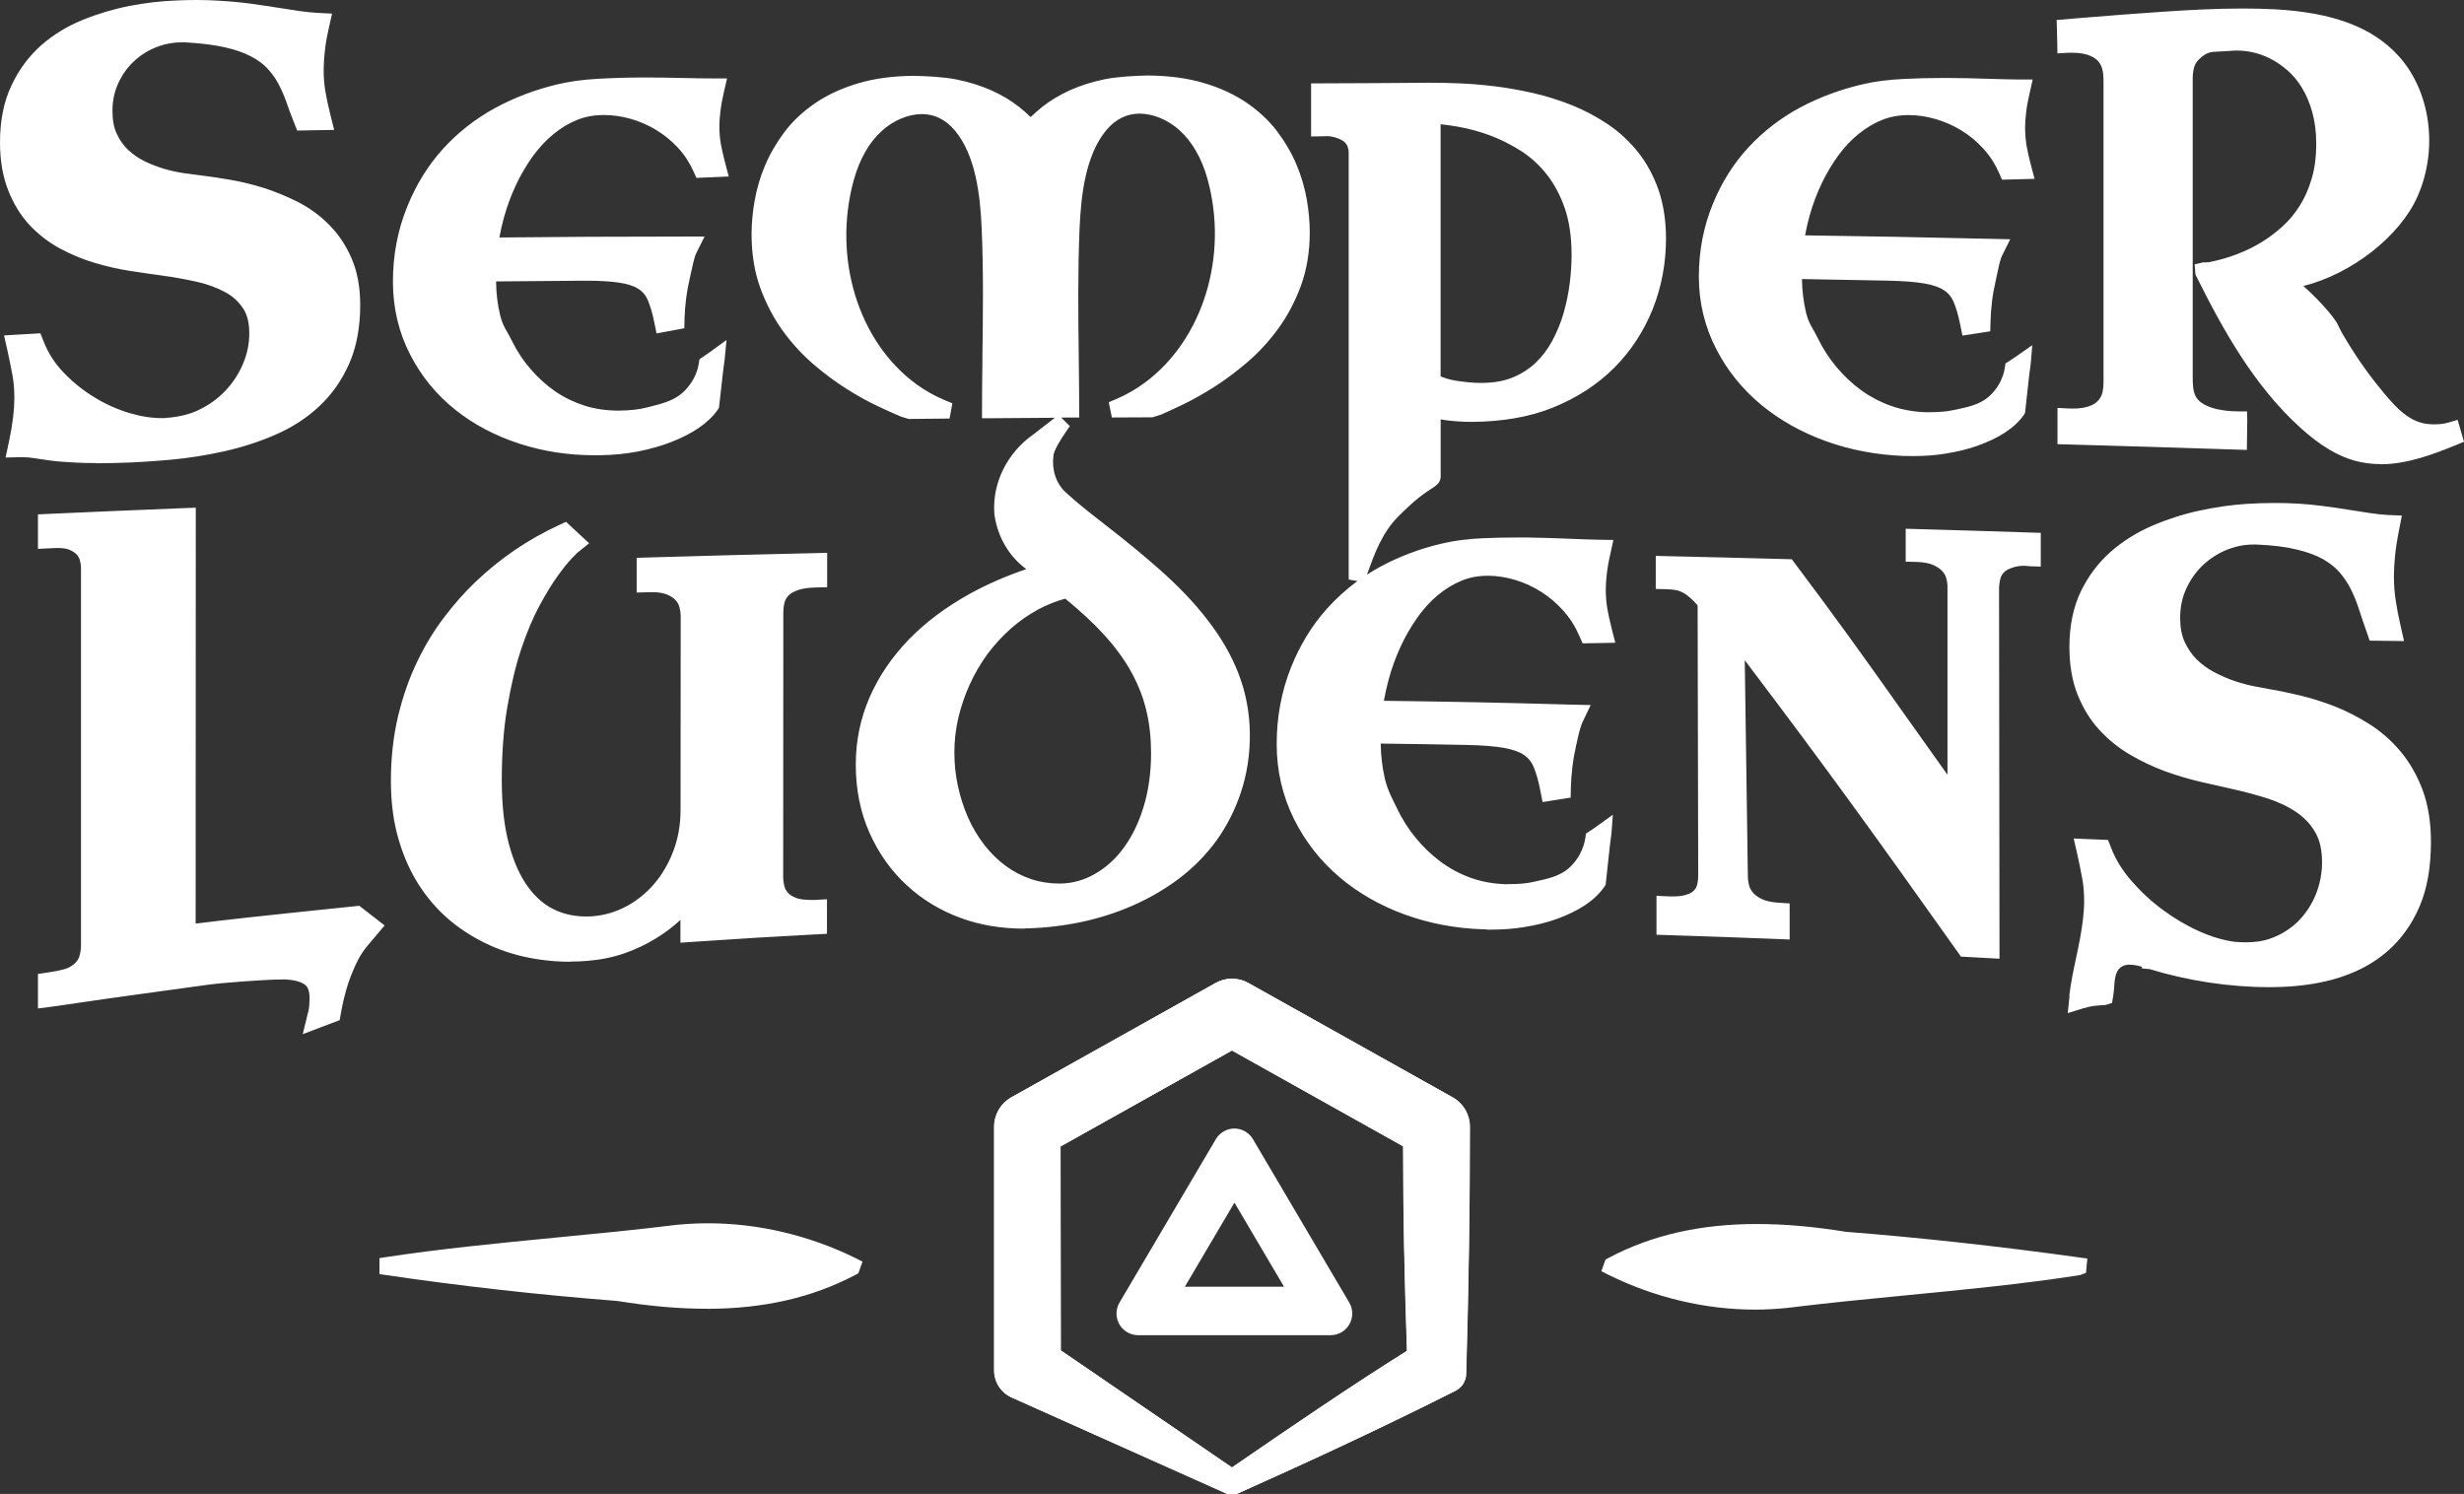
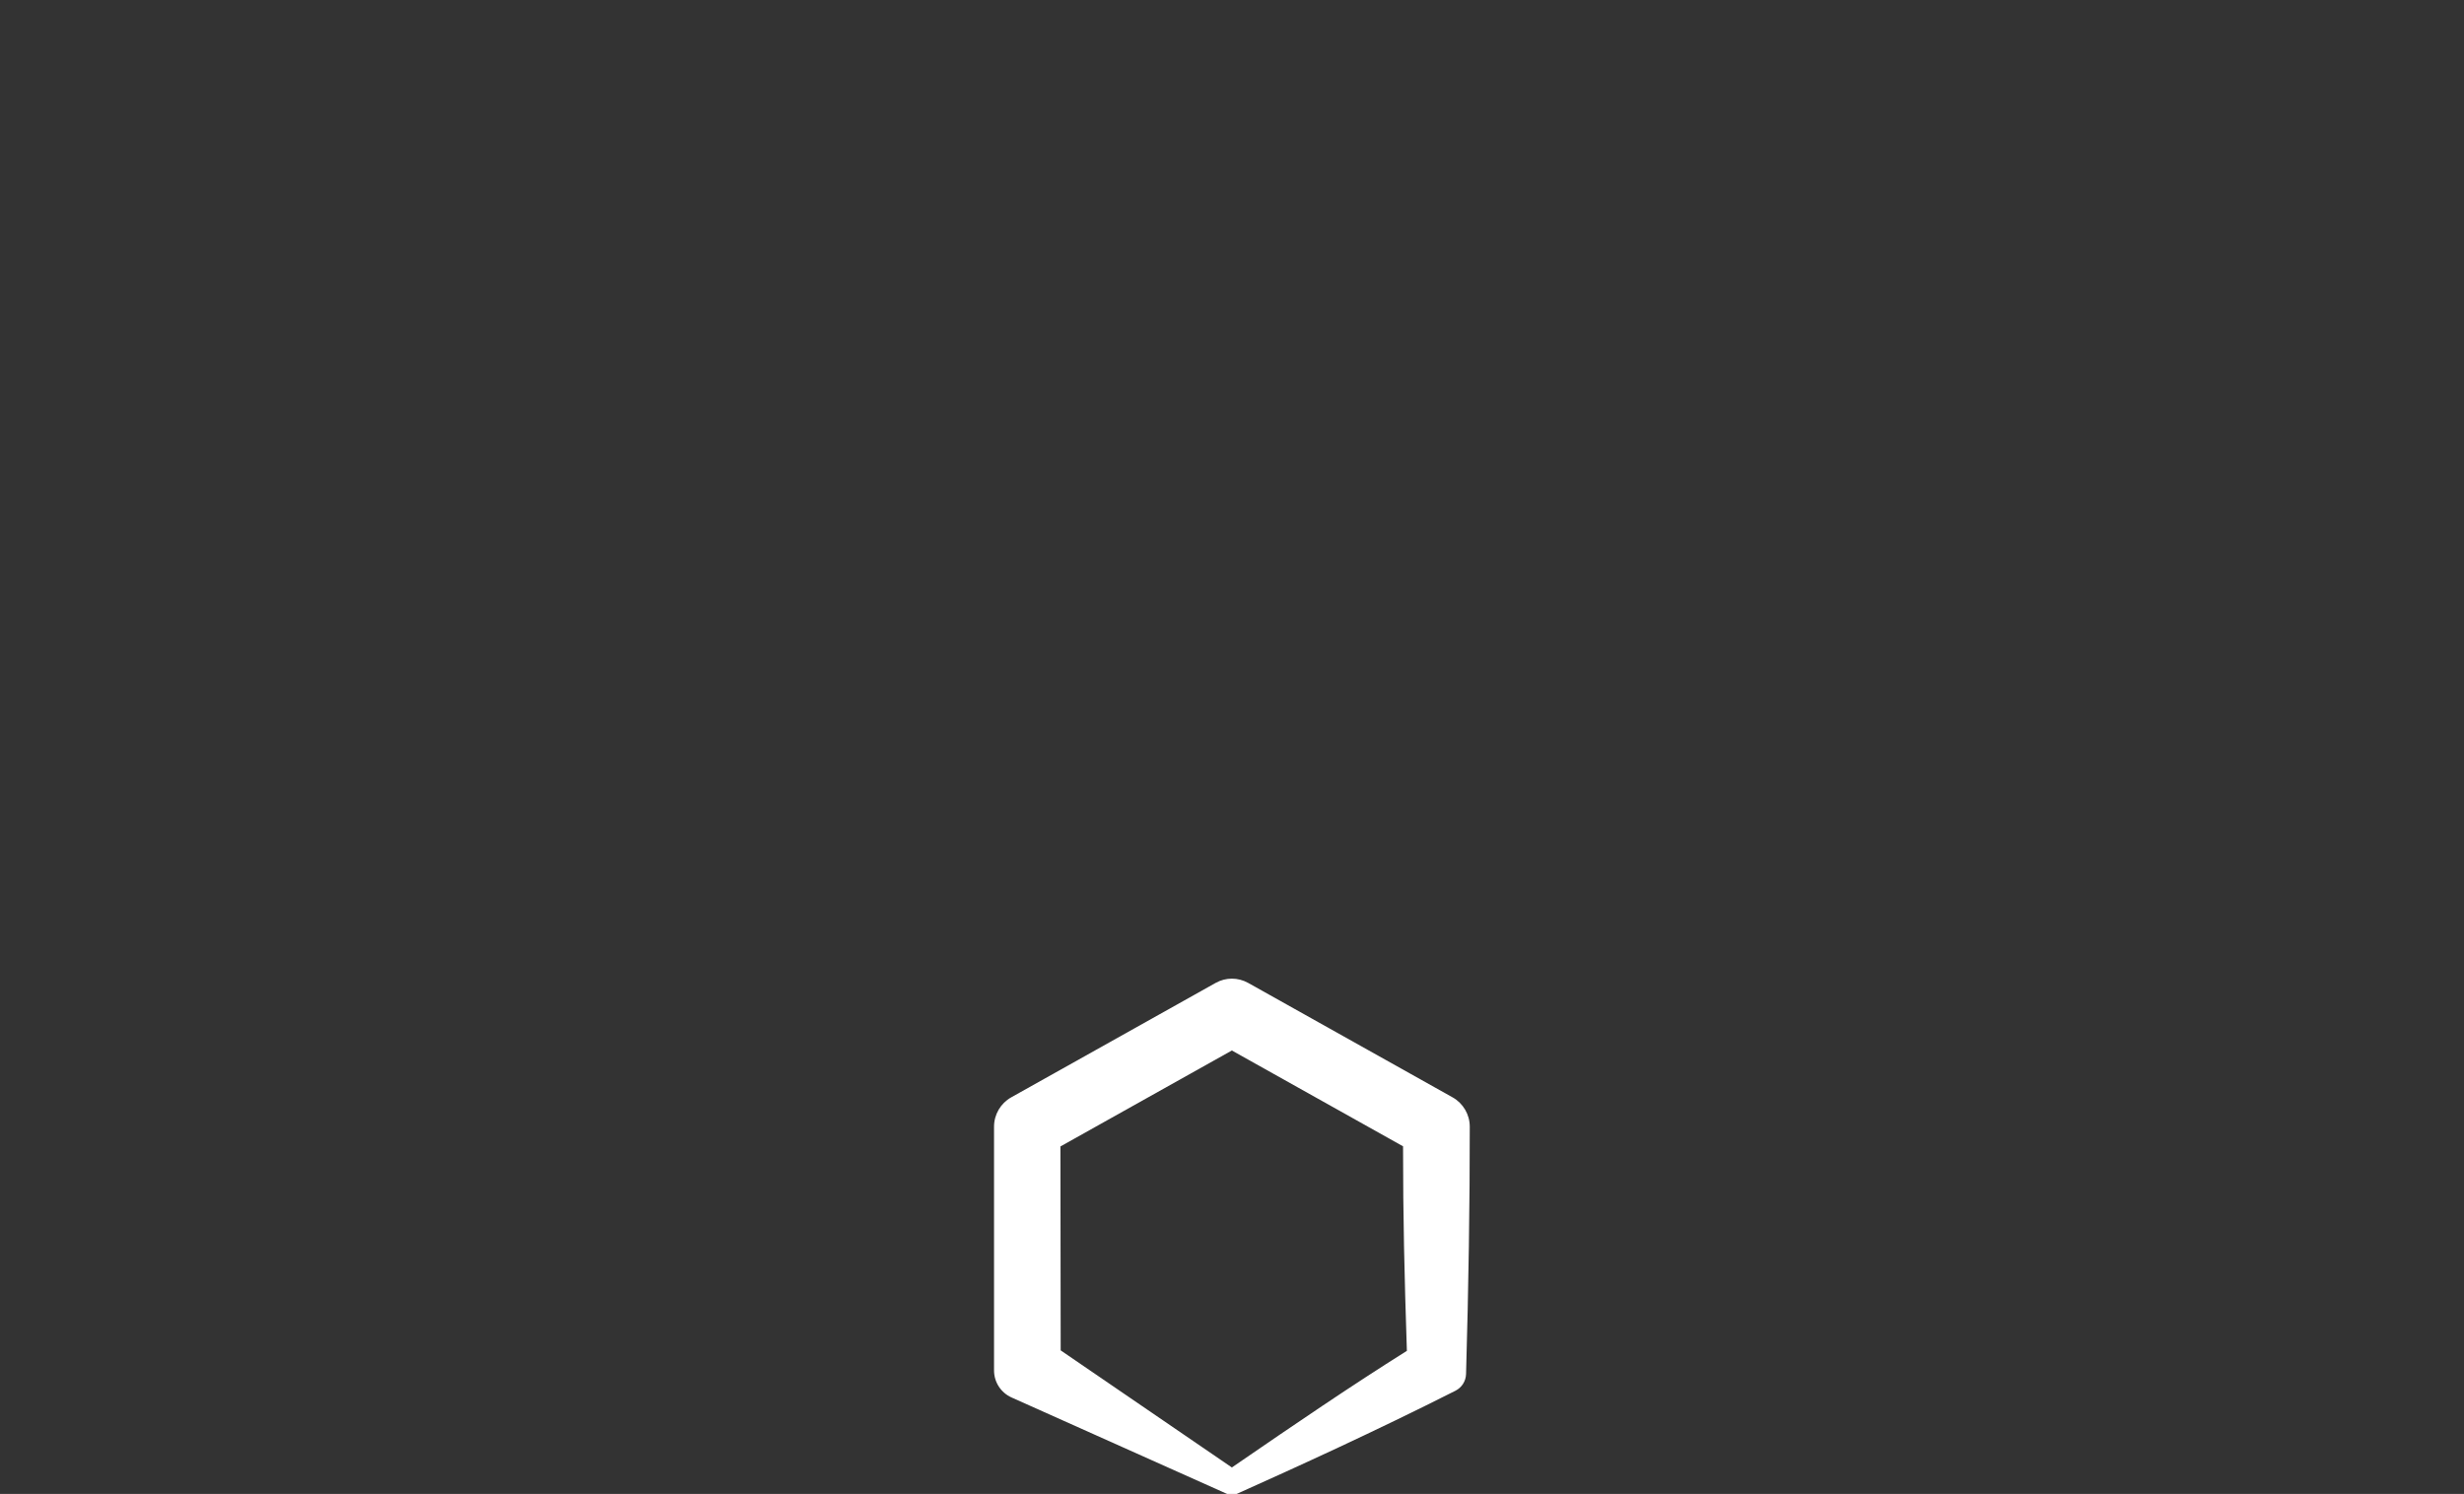
<svg xmlns="http://www.w3.org/2000/svg" width="188" height="114" viewBox="0 0 188 114" fill="none">
  <rect x="0" y="0" width="188" height="114" fill="#333333" stroke="none" />
-   <path d="M110.834 83.738L95.231 75.002C94.454 74.571 93.526 74.571 92.754 75.002L77.15 83.738C76.348 84.189 75.844 85.045 75.844 85.972V104.575C75.844 105.467 76.368 106.272 77.18 106.637L93.632 114H94.353L94.499 113.934C98.974 111.927 104.902 109.227 111.046 106.125C111.536 105.877 111.843 105.391 111.858 104.848C112.05 98.175 112.146 91.825 112.141 85.972C112.141 85.045 111.636 84.189 110.834 83.738ZM93.99 80.16L107.051 87.472C107.051 92.94 107.152 97.217 107.343 103.08C103.03 105.791 99.065 108.492 93.99 111.978L80.929 103.044L80.909 87.483L93.99 80.16Z" fill="white" />
-   <path d="M86.831 101.884C86.246 101.884 85.696 101.565 85.404 101.053C85.111 100.536 85.116 99.897 85.419 99.391L92.769 86.925C93.067 86.428 93.606 86.114 94.182 86.114C94.757 86.114 95.302 86.424 95.594 86.92L102.944 99.391C103.247 99.903 103.252 100.536 102.96 101.048C102.667 101.565 102.117 101.884 101.532 101.884H86.826H86.831ZM97.97 98.185L94.187 91.769L90.403 98.185H97.97ZM133.91 99.933C130.111 99.933 126.246 99.016 122.735 97.283L122.412 97.121V97.111L122.18 97.009L122.498 96.112L122.725 95.991C126.019 94.247 129.722 93.401 134.051 93.401C136.149 93.401 138.369 93.594 140.831 93.994C146.517 94.44 152.515 95.099 158.634 95.95L159.26 96.036L159.159 97.131L158.68 97.308H158.649C154.26 97.987 149.816 98.418 145.518 98.833L145.255 98.859C142.319 99.142 139.318 99.436 136.341 99.806C135.529 99.887 134.712 99.933 133.904 99.933H133.91ZM53.914 99.867C51.805 99.867 49.58 99.675 47.108 99.274C41.13 98.808 35.117 98.134 29.255 97.268L28.952 97.222V96.001L29.255 95.955C33.603 95.291 38.043 94.861 42.336 94.445L42.422 94.435C45.423 94.146 48.531 93.847 51.608 93.467C52.406 93.386 53.223 93.346 54.035 93.346C57.854 93.346 61.733 94.263 65.255 95.991L65.573 96.148V96.163L65.81 96.264L65.492 97.161L65.265 97.283C61.96 99.026 58.247 99.872 53.914 99.872V99.867ZM23.514 77.246C23.559 77.049 23.584 76.882 23.595 76.73C23.61 76.522 23.62 76.34 23.62 76.172C23.62 75.412 23.363 75.215 23.277 75.149C22.959 74.91 22.449 74.774 21.773 74.738C21.718 74.738 21.647 74.738 21.567 74.738C20.916 74.738 19.589 74.814 18.565 74.89C17.384 74.976 16.34 75.073 15.831 75.149C14.59 75.321 13.207 75.513 11.659 75.721C8.768 76.117 7.31 76.324 4.233 76.78L2.896 76.953V74.318L3.698 74.201C4.677 74.049 5.07 73.922 5.226 73.841C5.494 73.704 5.686 73.558 5.822 73.395C5.953 73.238 6.039 73.076 6.079 72.899C6.145 72.64 6.18 72.387 6.18 72.134V43.316C6.18 43.158 6.155 42.976 6.094 42.748C6.049 42.591 5.973 42.449 5.852 42.317C5.726 42.175 5.534 42.054 5.262 41.937C5.055 41.856 4.757 41.816 4.389 41.816C4.313 41.816 4.238 41.816 4.157 41.821L2.896 41.882V39.252L3.526 39.221C7.098 39.059 10.675 38.907 14.252 38.765L14.938 38.74L14.928 70.477C17.763 70.127 20.3 69.858 22.621 69.615C23.569 69.514 27.413 69.118 27.413 69.118L29.346 70.618L28.039 72.164C27.671 72.605 27.363 73.106 27.121 73.649C26.828 74.297 26.616 74.855 26.47 75.356C26.278 76.005 26.122 76.659 26.011 77.312L25.915 77.844L23.1 78.914L23.504 77.246H23.514ZM157.882 75.995C158.004 74.966 158.215 73.973 158.402 73.101C158.619 72.083 158.806 71.171 158.917 70.243C158.982 69.696 159.018 69.215 159.018 68.764C159.018 68.13 158.967 67.537 158.866 67.005C158.755 66.407 158.634 65.815 158.483 65.13L158.22 63.985L160.839 64.092L161.061 64.664C161.404 65.556 161.923 66.412 162.614 67.203C163.336 68.034 164.148 68.789 165.031 69.438C165.924 70.097 166.862 70.649 167.821 71.075C168.769 71.495 169.682 71.764 170.525 71.87C170.807 71.89 171.09 71.906 171.347 71.906C172.068 71.906 172.679 71.814 173.204 71.627C174.006 71.348 174.712 70.912 175.302 70.345C175.898 69.752 176.346 69.083 176.674 68.298C177.002 67.507 177.169 66.661 177.169 65.789C177.169 64.867 176.997 64.102 176.654 63.519C176.296 62.896 175.812 62.379 175.221 61.984C174.586 61.548 173.834 61.188 172.972 60.914C172.079 60.636 171.15 60.388 170.202 60.18C169.556 60.038 168.865 59.881 168.128 59.709L167.821 59.638C166.968 59.44 166.07 59.171 165.147 58.837C164.224 58.492 163.336 58.067 162.509 57.58C161.631 57.063 160.849 56.43 160.178 55.695C159.492 54.955 158.937 54.053 158.518 53.009C158.104 51.976 157.893 50.755 157.893 49.381C157.893 47.765 158.185 46.336 158.76 45.14C159.33 43.964 160.092 42.946 161.035 42.11C161.954 41.304 163.018 40.635 164.209 40.118C165.364 39.621 166.565 39.236 167.775 38.973C169.037 38.699 170.252 38.522 171.398 38.451C172.139 38.405 172.871 38.38 173.572 38.38C174.798 38.38 175.978 38.451 177.078 38.593C177.815 38.684 178.496 38.785 179.131 38.887L180.852 39.155C181.341 39.231 181.8 39.277 182.209 39.297L183.258 39.343L183.046 40.437C182.895 41.197 182.799 41.831 182.743 42.373C182.683 42.936 182.652 43.473 182.652 43.979C182.652 44.613 182.698 45.231 182.789 45.819C182.89 46.473 183.016 47.131 183.167 47.775L183.424 48.92L180.801 48.885L180.589 48.266C180.367 47.653 180.165 47.04 179.969 46.437C179.802 45.915 179.585 45.398 179.338 44.897C179.096 44.435 178.808 44.015 178.491 43.655C178.173 43.29 177.749 42.956 177.224 42.657C176.679 42.358 176.003 42.11 175.211 41.927C174.384 41.724 173.355 41.598 172.149 41.552C172.079 41.552 172.003 41.552 171.932 41.552C171.276 41.552 170.626 41.674 170.005 41.912C169.304 42.186 168.678 42.576 168.134 43.072C167.594 43.574 167.155 44.177 166.832 44.871C166.499 45.576 166.343 46.321 166.343 47.157C166.343 47.866 166.459 48.474 166.681 48.971C166.913 49.477 167.22 49.928 167.594 50.309C167.982 50.689 168.426 51.018 168.905 51.271C169.44 51.555 169.97 51.788 170.479 51.961C171.009 52.138 171.514 52.275 171.988 52.366C172.497 52.467 172.921 52.543 173.254 52.604C173.849 52.7 174.566 52.852 175.499 53.07C176.362 53.278 177.244 53.557 178.122 53.896C179.01 54.246 179.893 54.697 180.756 55.239C181.639 55.791 182.446 56.496 183.147 57.327C183.858 58.178 184.428 59.176 184.847 60.296C185.266 61.431 185.478 62.759 185.478 64.228C185.478 66.144 185.195 67.786 184.635 69.103C183.001 72.995 179.479 75.083 174.162 75.306C173.804 75.321 173.446 75.326 173.082 75.326C170.121 75.326 166.908 74.84 164.027 73.953L163.427 73.897L163.412 73.765C163.129 73.684 162.796 73.613 162.493 73.613C162.1 73.613 161.822 73.735 161.626 74.003C161.419 74.282 161.358 74.703 161.328 75.037L161.313 75.28C161.293 75.524 161.278 75.726 161.237 75.985L161.146 76.532L160.652 76.689H160.617C159.88 76.735 159.583 76.75 158.876 76.963L157.766 77.307L157.903 76.01L157.882 75.995ZM43.517 73.39C42.75 73.39 41.983 73.335 41.231 73.228C40.031 73.066 38.86 72.752 37.755 72.296C36.641 71.835 35.596 71.227 34.643 70.487C33.679 69.737 32.832 68.82 32.115 67.76C31.399 66.707 30.834 65.48 30.43 64.117C30.027 62.774 29.825 61.249 29.825 59.587C29.825 57.828 30.012 56.172 30.37 54.661C30.738 53.136 31.227 51.737 31.828 50.496C32.428 49.244 33.124 48.094 33.901 47.086C34.688 46.052 35.46 45.185 36.262 44.42C38.129 42.627 40.278 41.162 42.649 40.068L43.189 39.819L44.949 41.456L44.046 42.181L43.602 42.637C43.315 42.936 42.947 43.392 42.543 43.959C42.119 44.542 41.665 45.292 41.145 46.25C40.651 47.162 40.192 48.266 39.768 49.528C39.344 50.8 38.991 52.285 38.709 53.947C38.426 55.589 38.285 57.464 38.285 59.521C38.285 61.431 38.472 63.099 38.845 64.467C39.208 65.815 39.713 66.919 40.343 67.755C40.959 68.571 41.66 69.144 42.492 69.499C43.163 69.787 43.915 69.934 44.727 69.934C44.899 69.934 45.07 69.929 45.242 69.914C46.145 69.838 46.998 69.585 47.779 69.164C48.587 68.738 49.303 68.161 49.913 67.446C50.524 66.732 51.018 65.885 51.376 64.933C51.74 63.98 51.926 62.926 51.926 61.801L51.936 46.984C51.936 46.802 51.906 46.584 51.84 46.326C51.795 46.148 51.704 45.976 51.558 45.809C51.417 45.642 51.19 45.495 50.892 45.368C50.589 45.246 50.216 45.185 49.712 45.185L48.577 45.216V42.566L49.222 42.545C53.455 42.419 57.899 42.302 62.435 42.201L63.111 42.186V44.81L62.208 44.831C61.633 44.846 61.168 44.917 60.83 45.049C60.528 45.16 60.291 45.302 60.159 45.444C60.018 45.596 59.917 45.763 59.867 45.951C59.801 46.194 59.766 46.462 59.766 46.761L59.756 67C59.756 67.183 59.786 67.391 59.847 67.624C59.892 67.806 59.983 67.968 60.124 68.13C60.255 68.282 60.477 68.419 60.775 68.531C61.078 68.647 61.522 68.673 62.087 68.673H62.182L63.096 68.617V71.257L62.213 71.302C58.565 71.495 56.764 71.607 52.87 71.87L51.916 71.936V70.198C51.316 70.75 50.66 71.242 49.964 71.657C49.242 72.093 48.455 72.463 47.623 72.752C46.745 73.051 45.807 73.243 44.828 73.319C44.404 73.36 43.961 73.375 43.511 73.375L43.517 73.39ZM149.624 73.005L149.281 72.519C143.131 63.859 139.479 58.776 133.123 50.38L133.36 66.924C133.36 67.097 133.39 67.304 133.45 67.553C133.496 67.74 133.587 67.912 133.728 68.09C133.864 68.262 134.081 68.429 134.394 68.591C134.707 68.749 135.156 68.85 135.716 68.885L136.548 68.936V71.693L135.862 71.662C132.911 71.546 129.939 71.439 127.028 71.348L126.388 71.328V68.358L127.417 68.404C127.493 68.404 127.573 68.404 127.649 68.404C128.032 68.404 128.35 68.364 128.602 68.293C128.88 68.211 129.097 68.105 129.218 67.978C129.354 67.847 129.435 67.715 129.48 67.543C129.541 67.314 129.571 67.061 129.571 66.787L129.526 46.194C129.354 46.001 129.183 45.819 129.021 45.672C128.834 45.5 128.643 45.353 128.451 45.246C128.285 45.15 128.108 45.079 127.916 45.038C127.704 44.993 127.457 44.968 127.19 44.962L126.332 44.942V42.419L127.008 42.434C130.141 42.505 133.269 42.581 136.397 42.667L136.714 42.677L136.972 43.022C140.125 47.212 142.173 50.086 144.524 53.4L144.695 53.643C145.876 55.31 147.117 57.053 148.59 59.121V44.669C148.585 44.496 148.55 44.304 148.489 44.096C148.439 43.914 148.343 43.751 148.201 43.594C148.05 43.417 147.828 43.265 147.525 43.123C147.218 42.981 146.789 42.9 146.254 42.88L145.402 42.86V40.346L146.078 40.366C149.074 40.453 152.071 40.539 155.067 40.64L155.708 40.66V43.234L154.871 43.209C154.669 43.184 154.533 43.174 154.402 43.174C154.099 43.174 153.811 43.224 153.519 43.326C153.236 43.417 153.024 43.539 152.893 43.681C152.762 43.817 152.676 43.974 152.631 44.136C152.56 44.405 152.525 44.674 152.525 44.962L152.56 73.157L149.609 72.995L149.624 73.005ZM113.428 70.917C113.312 70.917 113.236 70.917 113.15 70.912C111.062 70.847 109.054 70.466 107.187 69.787C105.31 69.103 103.631 68.146 102.208 66.939C100.76 65.713 99.595 64.228 98.747 62.531C97.854 60.747 97.405 58.806 97.41 56.759C97.41 54.712 97.778 52.756 98.495 50.947C99.176 49.234 100.104 47.719 101.244 46.447C101.946 45.667 102.728 44.962 103.57 44.339L102.904 44.223V11.594C102.904 11.488 102.874 11.351 102.823 11.199C102.788 11.082 102.722 10.986 102.606 10.859C102.501 10.753 102.314 10.646 102.062 10.55C101.779 10.444 101.497 10.388 101.224 10.388C101.169 10.388 101.108 10.388 101.063 10.398L100.034 10.413V6.36H100.957C104.165 6.349 105.775 6.339 108.983 6.314H109.19C109.906 6.314 110.623 6.329 111.319 6.36C112.131 6.39 113.034 6.461 114.073 6.588C114.991 6.699 115.98 6.876 117.014 7.109C118.023 7.343 119.012 7.657 119.961 8.037C120.904 8.417 121.822 8.908 122.685 9.486C123.542 10.064 124.314 10.778 124.98 11.609C125.636 12.435 126.161 13.403 126.544 14.493C126.917 15.577 127.109 16.819 127.114 18.182C127.114 20.072 126.776 21.881 126.105 23.573C125.429 25.266 124.44 26.781 123.164 28.063C121.883 29.345 120.304 30.369 118.467 31.108C116.697 31.823 114.598 32.183 112.242 32.193C111.627 32.188 111.041 32.152 110.491 32.086C110.3 32.066 110.108 32.036 109.921 32.005V36.459L109.911 36.485C109.836 36.9 109.578 37.062 109.155 37.331L108.973 37.453C108.004 38.081 107.056 39.039 106.652 39.449C105.452 40.66 104.872 42.262 104.362 43.67L104.296 43.848C104.604 43.65 104.917 43.463 105.24 43.285C106.718 42.48 108.332 41.866 110.042 41.471C110.966 41.253 112.01 41.121 113.145 41.071C113.993 41.035 114.86 41.015 115.794 41.015H116.53C117.68 41.035 118.72 41.066 119.623 41.106C120.576 41.147 121.373 41.172 122.019 41.187L123.098 41.203L122.861 42.302C122.735 42.839 122.649 43.336 122.599 43.787C122.544 44.248 122.518 44.638 122.518 44.988C122.518 45.484 122.559 45.966 122.634 46.422C122.715 46.878 122.821 47.375 122.962 47.932L123.245 49.047L120.753 49.092L120.51 48.545C120.198 47.815 119.804 47.192 119.305 46.625C118.785 46.047 118.215 45.555 117.615 45.175C116.994 44.78 116.328 44.471 115.627 44.258C114.916 44.045 114.215 43.934 113.534 43.934C112.807 43.934 112.141 44.056 111.546 44.299C110.91 44.557 110.295 44.927 109.72 45.403C109.16 45.864 108.625 46.442 108.141 47.126C107.651 47.826 107.222 48.565 106.869 49.331C106.496 50.136 106.188 50.983 105.956 51.839C105.81 52.381 105.684 52.928 105.588 53.476C111.031 53.547 114.169 53.607 119.986 53.77L121.368 53.8L120.753 55.087C120.576 55.452 120.43 56.106 120.324 56.587L120.243 56.947C120.117 57.509 120.031 58.016 119.976 58.482C119.905 59.095 119.865 59.617 119.855 60.114L119.84 60.864L117.695 61.203L117.529 60.347C117.388 59.607 117.211 58.984 117.009 58.508C116.848 58.133 116.616 57.844 116.298 57.621C115.95 57.377 115.445 57.2 114.805 57.078C114.093 56.947 113.135 56.871 111.944 56.845C109.261 56.795 107.782 56.769 105.346 56.739C105.356 57.636 105.462 58.543 105.664 59.425C105.835 60.144 106.072 60.626 106.345 61.188L106.572 61.644C106.955 62.465 107.439 63.235 108.014 63.93C108.574 64.619 109.215 65.232 109.916 65.754C110.608 66.266 111.369 66.676 112.187 66.975C113.004 67.269 113.887 67.436 114.805 67.467H115.012C115.884 67.467 116.485 67.416 116.999 67.294L117.241 67.239C118.069 67.061 118.997 66.859 119.693 66.255C120.374 65.657 120.838 64.801 120.965 63.909L121.005 63.61L121.262 63.443C121.378 63.367 121.565 63.245 121.873 63.023L123.058 62.171L122.952 63.6C122.927 63.793 122.907 63.945 122.887 64.087C122.866 64.239 122.846 64.38 122.831 64.538L122.508 67.507L122.417 67.659C122.029 68.211 121.55 68.662 120.934 69.073C120.349 69.458 119.673 69.793 118.871 70.091C118.074 70.385 117.196 70.603 116.253 70.75C115.511 70.872 114.669 70.938 113.75 70.938H113.443L113.428 70.917ZM109.921 28.722C110.29 28.874 110.693 28.99 111.122 29.056C111.823 29.163 112.383 29.213 112.878 29.218H113.039C113.937 29.218 114.729 29.081 115.395 28.813C116.086 28.529 116.661 28.159 117.156 27.693C117.66 27.212 118.089 26.649 118.427 26.021C118.79 25.342 119.078 24.653 119.295 23.908C119.512 23.142 119.673 22.377 119.764 21.648C119.86 20.898 119.91 20.158 119.91 19.453C119.91 18.09 119.734 16.889 119.391 15.886C119.047 14.903 118.583 14.031 118.013 13.307C117.443 12.587 116.787 11.989 116.066 11.528C115.304 11.042 114.507 10.641 113.7 10.337C112.898 10.038 112.071 9.815 111.238 9.668C110.719 9.582 110.27 9.516 109.916 9.481V28.732L109.921 28.722ZM78.149 70.862C76.404 70.862 74.779 70.593 73.336 70.061C71.763 69.493 70.36 68.642 69.169 67.537C67.979 66.438 67.025 65.09 66.334 63.529C65.638 61.958 65.29 60.205 65.295 58.315C65.295 56.531 65.653 54.808 66.354 53.197C67.051 51.606 68.055 50.126 69.346 48.793C70.617 47.486 72.181 46.316 73.992 45.312C75.329 44.577 76.777 43.944 78.306 43.427C76.994 42.464 76.131 41.005 75.879 39.307C75.869 39.201 75.864 39.125 75.859 39.044C75.743 36.809 76.858 34.569 78.775 33.201C78.906 33.11 79.118 32.943 79.37 32.74C79.748 32.441 80.132 32.142 80.485 31.879C78.856 31.889 77.221 31.899 75.591 31.914H74.926V31.25C74.926 30.064 74.941 28.874 74.956 27.673V27.191C75.001 23.963 75.042 20.634 74.9 17.416C74.789 14.938 74.456 11.852 72.842 9.942C72.504 9.542 72.116 9.228 71.687 9.015C71.278 8.812 70.824 8.706 70.345 8.706C69.311 8.706 68.171 9.182 67.288 9.983C66.309 10.869 65.588 12.136 65.139 13.748C63.514 19.677 65.477 26.082 69.916 29.315C70.587 29.806 71.319 30.216 72.085 30.536L72.665 30.774L72.449 31.939L69.341 31.97L68.776 31.803C68.276 31.595 67.716 31.341 66.99 31.002C66.254 30.657 65.466 30.222 64.649 29.71C63.802 29.178 62.949 28.549 62.117 27.84C61.249 27.1 60.452 26.239 59.756 25.286C59.044 24.308 58.464 23.203 58.02 22.002C57.571 20.776 57.344 19.388 57.344 17.883C57.344 17.077 57.42 16.226 57.571 15.354C57.733 14.427 57.995 13.515 58.363 12.648C58.742 11.751 59.241 10.89 59.847 10.084C60.462 9.263 61.254 8.518 62.193 7.875C63.106 7.246 64.21 6.734 65.466 6.36C66.703 5.99 68.135 5.797 69.719 5.787C70.607 5.807 71.909 5.853 72.988 6.066C73.947 6.258 74.84 6.537 75.642 6.897C76.454 7.261 77.165 7.692 77.771 8.169C78.073 8.412 78.366 8.665 78.633 8.934C78.966 8.62 79.244 8.381 79.511 8.163C80.122 7.682 80.833 7.251 81.635 6.887C82.437 6.527 83.33 6.243 84.289 6.045C85.383 5.833 86.665 5.782 87.532 5.762C89.142 5.767 90.58 5.959 91.816 6.324C93.067 6.689 94.166 7.196 95.085 7.819C96.013 8.447 96.8 9.182 97.43 10.003C98.051 10.829 98.55 11.685 98.914 12.547C99.282 13.418 99.549 14.32 99.706 15.227C99.857 16.099 99.933 16.94 99.933 17.731C99.933 19.22 99.701 20.599 99.252 21.82C98.808 23.026 98.222 24.126 97.516 25.093C96.815 26.051 96.023 26.913 95.155 27.652C94.318 28.367 93.47 29 92.628 29.538C91.795 30.059 91.008 30.505 90.282 30.855C89.616 31.174 89.046 31.438 88.597 31.635L87.936 31.843L84.834 31.858L84.597 30.693L85.182 30.445C85.954 30.115 86.68 29.695 87.346 29.203C91.785 25.924 93.753 19.535 92.133 13.667C91.7 12.096 90.958 10.804 89.989 9.932C89.112 9.141 87.971 8.67 86.942 8.67C86.458 8.67 86.004 8.777 85.59 8.979C85.156 9.197 84.768 9.506 84.43 9.907C82.816 11.827 82.483 14.913 82.372 17.386C82.231 20.589 82.266 23.918 82.306 27.141L82.316 28.058C82.326 29.122 82.341 30.166 82.341 31.2V31.858C82.341 31.858 81.201 31.863 80.964 31.863L81.63 32.517L81.454 32.765C80.828 33.652 80.424 34.392 80.379 34.737C80.233 35.851 80.571 36.88 81.297 37.554C82.22 38.41 83.219 39.181 84.097 39.865L84.465 40.154C85.938 41.299 87.21 42.343 88.35 43.346C89.873 44.684 91.145 46.011 92.123 47.294C93.153 48.616 93.95 49.989 94.489 51.383C95.049 52.822 95.342 54.357 95.362 55.949C95.382 57.524 95.15 59.05 94.676 60.474C94.222 61.827 93.591 63.068 92.794 64.168C91.992 65.262 91.034 66.23 89.954 67.046C88.879 67.852 87.699 68.541 86.443 69.093C85.202 69.64 83.88 70.061 82.513 70.355C81.156 70.639 79.763 70.806 78.366 70.841H78.215L78.164 70.847L78.149 70.862ZM81.272 45.682C80.566 45.88 79.89 46.148 79.254 46.483C78.492 46.893 77.781 47.39 77.135 47.957C76.499 48.52 75.894 49.173 75.339 49.913C74.809 50.643 74.356 51.423 73.992 52.224C73.619 53.045 73.326 53.906 73.12 54.773C72.918 55.645 72.817 56.531 72.817 57.413C72.817 58.295 72.908 59.161 73.089 59.992C73.271 60.828 73.533 61.644 73.871 62.409C74.194 63.139 74.613 63.833 75.107 64.477C75.581 65.09 76.126 65.627 76.727 66.068C77.317 66.509 77.957 66.838 78.684 67.087C79.305 67.299 80.071 67.421 80.788 67.421H80.934C81.857 67.401 82.735 67.152 83.542 66.686C84.379 66.21 85.121 65.541 85.737 64.695C86.372 63.833 86.887 62.779 87.255 61.563C87.633 60.332 87.825 58.953 87.825 57.464C87.825 56.334 87.709 55.254 87.477 54.271C87.25 53.278 86.867 52.3 86.352 51.347C85.832 50.385 85.126 49.412 84.258 48.459C83.461 47.577 82.457 46.645 81.277 45.682H81.272ZM181.639 35.416C180.973 35.416 180.322 35.33 179.706 35.167C178.359 34.803 176.997 33.982 175.539 32.659C172.013 29.482 169.622 25.2 167.558 21.045L167.508 20.938L167.447 20.173L168.083 20.026L168.517 20.011C170.015 19.722 171.418 19.19 172.628 18.435C173.138 18.121 173.658 17.726 174.172 17.259C174.656 16.819 175.09 16.297 175.464 15.704C175.842 15.111 176.14 14.437 176.377 13.636C176.609 12.871 176.725 11.974 176.725 10.976C176.725 10.089 176.624 9.278 176.422 8.559C176.225 7.849 175.958 7.226 175.635 6.699C175.317 6.172 174.944 5.726 174.535 5.371C174.096 4.991 173.642 4.682 173.188 4.459C172.724 4.231 172.265 4.069 171.816 3.978C171.468 3.902 171.075 3.861 170.696 3.861H170.53C170.267 3.877 169.597 3.917 169.597 3.917C169.309 3.937 169.067 3.953 168.865 3.958C168.376 3.978 167.942 4.358 167.725 4.586C167.574 4.743 167.473 4.92 167.402 5.153C167.336 5.402 167.301 5.691 167.301 5.979V28.848C167.306 29.259 167.311 29.776 167.498 30.186C167.896 31.078 169.46 31.392 170.787 31.392H171.443L171.463 32.051L171.433 34.331L170.757 34.311C166.141 34.159 161.848 34.027 157.63 33.911L156.984 33.895V31.124L157.686 31.164C157.837 31.174 157.978 31.179 158.12 31.179C159.305 31.179 160.027 30.86 160.324 30.206C160.496 29.826 160.496 29.375 160.496 28.934C160.496 21.415 160.496 13.895 160.496 6.36C160.496 5.919 160.496 5.371 160.279 4.951C159.961 4.338 159.214 4.023 158.064 4.023C157.938 4.023 157.802 4.023 157.666 4.034L156.979 4.074L156.969 3.385C156.964 2.975 156.949 2.564 156.939 2.159L156.919 1.525L158.861 1.363C161.025 1.186 162.741 1.049 165.066 0.892C166.983 0.765 169.037 0.649 171.085 0.649C171.963 0.649 172.795 0.669 173.562 0.709C178.011 0.953 181.003 2.078 182.985 4.246C185.452 6.942 186.058 11.356 184.459 14.979C183.112 18.035 179.419 20.908 175.741 21.825C176.447 22.423 177.986 23.999 178.349 24.729C178.516 25.068 178.637 25.316 178.692 25.408C179.61 26.989 180.559 28.362 181.583 29.619C182.476 30.713 183.485 31.955 184.812 32.279C185.079 32.345 185.407 32.38 185.745 32.38C186.154 32.38 186.542 32.33 186.87 32.228L187.511 32.036L188 33.708L187.45 33.936C185.7 34.656 183.661 35.426 181.649 35.426L181.639 35.416ZM7.29 35.335C6.694 35.335 6.2 35.324 5.781 35.299C4.959 35.258 4.298 35.208 3.763 35.132L2.482 34.944C2.25 34.904 1.983 34.889 1.619 34.884L0.424 34.914L0.691 33.672C0.822 33.054 0.923 32.456 0.999 31.848C1.064 31.281 1.095 30.794 1.095 30.369C1.095 29.74 1.049 29.152 0.948 28.62C0.842 28.043 0.716 27.43 0.575 26.776L0.308 25.595L3.082 25.433L3.34 26.082C3.673 26.933 4.172 27.713 4.838 28.413C5.529 29.137 6.316 29.776 7.179 30.303C8.021 30.825 8.929 31.235 9.883 31.519C10.735 31.777 11.563 31.904 12.345 31.904H12.511C13.586 31.828 14.413 31.64 15.114 31.306C15.927 30.921 16.608 30.439 17.193 29.821C17.768 29.213 18.222 28.519 18.54 27.764C18.858 27.014 19.019 26.239 19.019 25.453C19.019 24.627 18.863 23.999 18.545 23.528C18.207 23.016 17.753 22.6 17.193 22.301C16.567 21.957 15.831 21.683 14.998 21.496C14.126 21.303 13.207 21.141 12.274 21.014C11.553 20.918 10.766 20.801 9.913 20.67C9.04 20.538 8.137 20.33 7.239 20.062C6.356 19.803 5.479 19.443 4.621 18.987C3.738 18.511 2.956 17.913 2.285 17.204C1.594 16.474 1.039 15.572 0.626 14.523C0.212 13.479 0 12.248 0 10.854C0 9.192 0.298 7.728 0.878 6.512C1.443 5.316 2.205 4.282 3.148 3.451C4.086 2.63 5.166 1.976 6.346 1.505C7.476 1.044 8.672 0.689 9.893 0.451C11.088 0.218 12.299 0.076 13.49 0.035C14.03 0.01 14.549 0 15.039 0C15.639 0 16.189 0.02 16.718 0.056C17.622 0.106 18.404 0.182 19.115 0.279C19.841 0.375 20.517 0.481 21.138 0.578L22.843 0.841C23.352 0.912 23.791 0.958 24.175 0.978L25.335 1.039L25.078 2.194C24.931 2.848 24.836 3.405 24.785 3.897C24.73 4.388 24.699 4.87 24.694 5.326C24.694 5.888 24.735 6.43 24.82 6.942C24.911 7.484 25.037 8.067 25.189 8.68L25.497 9.912L22.676 9.962L22.424 9.329C22.197 8.761 21.995 8.214 21.804 7.657C21.627 7.18 21.425 6.724 21.193 6.304C20.961 5.893 20.684 5.518 20.371 5.189C20.058 4.86 19.649 4.561 19.145 4.302C18.615 4.023 17.949 3.79 17.172 3.613C16.35 3.426 15.336 3.299 14.156 3.233C14.075 3.233 13.989 3.228 13.903 3.228C13.258 3.228 12.652 3.334 12.098 3.537C11.427 3.775 10.821 4.13 10.302 4.601C9.792 5.047 9.373 5.615 9.05 6.294C8.738 6.952 8.576 7.682 8.581 8.473C8.581 9.157 8.687 9.739 8.904 10.195C9.121 10.677 9.414 11.092 9.772 11.432C10.14 11.777 10.569 12.075 11.043 12.309C11.522 12.542 12.037 12.739 12.567 12.896C13.056 13.038 13.54 13.14 14.05 13.216C14.544 13.287 14.958 13.342 15.281 13.378C16.063 13.474 16.794 13.585 17.521 13.712C18.343 13.849 19.211 14.057 20.109 14.335C20.971 14.609 21.849 14.969 22.717 15.405C23.61 15.861 24.422 16.449 25.123 17.163C25.834 17.878 26.41 18.749 26.838 19.742C27.267 20.746 27.484 21.936 27.484 23.269C27.484 24.982 27.197 26.497 26.637 27.764C26.072 29.036 25.3 30.13 24.331 31.027C23.388 31.909 22.268 32.629 21.017 33.171C19.811 33.698 18.515 34.118 17.152 34.428C15.755 34.742 14.357 34.96 13.011 35.081C11.427 35.223 10.13 35.299 8.939 35.324C8.339 35.34 7.794 35.35 7.31 35.35L7.29 35.335ZM145.936 34.803C145.795 34.803 145.422 34.792 145.422 34.792H145.24C143.167 34.711 141.174 34.336 139.323 33.667C137.466 32.998 135.806 32.066 134.384 30.896C132.936 29.695 131.781 28.261 130.948 26.634C130.065 24.926 129.616 23.061 129.621 21.095C129.621 19.134 129.985 17.259 130.701 15.531C131.367 13.905 132.28 12.456 133.425 11.224C134.565 9.998 135.897 8.979 137.385 8.184C138.858 7.403 140.458 6.816 142.143 6.425C143.051 6.213 144.085 6.081 145.22 6.025C146.179 5.974 147.208 5.949 148.373 5.949H148.575C149.614 5.954 150.613 5.974 151.637 6.01C152.585 6.04 153.367 6.061 154.013 6.066H155.093L154.851 7.14C154.719 7.702 154.634 8.169 154.593 8.569C154.538 9.01 154.513 9.39 154.513 9.739C154.513 10.206 154.553 10.672 154.624 11.128C154.699 11.538 154.805 12.015 154.951 12.572L155.234 13.646L152.752 13.712L152.515 13.17C152.207 12.481 151.819 11.878 151.319 11.336C150.825 10.793 150.26 10.322 149.639 9.947C149.029 9.572 148.368 9.283 147.672 9.081C146.986 8.883 146.3 8.782 145.634 8.782C144.902 8.782 144.226 8.903 143.626 9.141C143 9.39 142.39 9.75 141.82 10.211C141.265 10.652 140.74 11.209 140.256 11.868C139.772 12.537 139.348 13.251 138.995 13.991C138.626 14.761 138.324 15.572 138.087 16.398C137.945 16.889 137.824 17.416 137.723 17.959C142.985 18.035 145.972 18.09 151.995 18.227L153.377 18.258L152.757 19.504C152.606 19.808 152.474 20.447 152.368 20.959L152.343 21.08C152.313 21.227 152.283 21.374 152.252 21.501C152.131 22.048 152.041 22.535 151.99 22.98C151.919 23.599 151.884 24.1 151.874 24.551L151.854 25.281L149.73 25.61L149.564 24.779C149.417 24.06 149.246 23.462 149.044 23.001C148.883 22.641 148.656 22.362 148.343 22.16C147.995 21.921 147.495 21.749 146.86 21.637C146.158 21.511 145.205 21.44 144.024 21.415C141.366 21.359 139.898 21.334 137.486 21.293C137.496 22.149 137.602 23.011 137.799 23.862C137.94 24.435 138.117 24.754 138.349 25.159C138.46 25.352 138.581 25.565 138.707 25.828C139.096 26.619 139.575 27.359 140.13 28.017C140.69 28.686 141.325 29.284 142.017 29.786C142.703 30.282 143.459 30.678 144.267 30.966C145.084 31.255 145.962 31.418 146.865 31.453H147.182C147.959 31.453 148.534 31.407 149.034 31.296L149.306 31.24C150.159 31.058 151.037 30.87 151.708 30.298C152.384 29.72 152.843 28.899 152.969 28.043L153.014 27.733L153.277 27.571C153.393 27.5 153.574 27.379 153.872 27.171L155.057 26.34L154.941 27.764L154.866 28.326C154.845 28.478 154.835 28.555 154.825 28.636L154.507 31.509L154.417 31.661C154.043 32.188 153.564 32.629 152.944 33.029C152.368 33.399 151.703 33.718 150.9 34.007C150.144 34.281 149.271 34.488 148.312 34.635C147.576 34.747 146.784 34.803 145.946 34.803H145.936ZM45.307 34.737C43.37 34.737 41.473 34.448 39.678 33.87C37.811 33.272 36.151 32.395 34.739 31.27C33.296 30.12 32.141 28.706 31.303 27.07C30.42 25.367 29.976 23.482 29.981 21.475C29.981 19.474 30.345 17.563 31.061 15.795C31.732 14.118 32.65 12.633 33.785 11.376C34.92 10.124 36.252 9.076 37.75 8.255C39.223 7.454 40.823 6.841 42.513 6.441C43.406 6.223 44.44 6.081 45.585 6.015C46.614 5.954 47.714 5.919 48.945 5.914H49.459C50.302 5.914 51.139 5.929 52.007 5.949C52.955 5.974 53.737 5.985 54.383 5.985H55.473L55.226 7.054C55.099 7.606 55.014 8.072 54.968 8.473C54.913 8.919 54.888 9.293 54.888 9.618C54.888 10.079 54.923 10.54 54.999 10.981C55.079 11.417 55.185 11.883 55.321 12.405L55.604 13.469L53.137 13.575L52.895 13.043C52.587 12.364 52.199 11.777 51.699 11.244C51.2 10.712 50.635 10.256 50.024 9.891C49.419 9.532 48.758 9.248 48.057 9.05C47.391 8.868 46.73 8.777 46.089 8.777C45.333 8.777 44.632 8.903 44.016 9.157C43.375 9.415 42.77 9.785 42.21 10.251C41.655 10.702 41.13 11.27 40.636 11.944C40.167 12.597 39.743 13.327 39.375 14.097C39.011 14.873 38.704 15.699 38.467 16.54C38.325 17.036 38.204 17.563 38.103 18.121C43.325 18.07 46.306 18.055 52.36 18.05H53.758L53.127 19.312C52.976 19.621 52.839 20.279 52.733 20.761C52.693 20.964 52.653 21.141 52.617 21.293C52.491 21.84 52.406 22.322 52.35 22.773C52.279 23.366 52.239 23.872 52.229 24.333L52.214 25.048L50.095 25.443L49.923 24.607C49.782 23.898 49.606 23.315 49.409 22.859C49.252 22.509 49.026 22.246 48.718 22.048C48.37 21.82 47.87 21.663 47.235 21.567C46.594 21.47 45.741 21.42 44.778 21.42H44.404C41.736 21.44 40.273 21.45 37.851 21.475C37.856 22.357 37.962 23.229 38.164 24.07C38.305 24.658 38.487 24.967 38.709 25.357C38.82 25.549 38.936 25.757 39.062 26.016C39.45 26.806 39.93 27.531 40.485 28.164C41.045 28.818 41.675 29.391 42.366 29.867C43.047 30.333 43.799 30.698 44.606 30.956C45.393 31.205 46.266 31.331 47.204 31.336C48.148 31.316 48.798 31.24 49.379 31.088L49.646 31.022C50.499 30.804 51.381 30.581 52.057 29.988C52.733 29.391 53.198 28.555 53.324 27.703L53.369 27.409L53.616 27.247C53.732 27.171 53.919 27.044 54.222 26.826L55.432 25.945L55.291 27.419L55.226 27.906C55.205 28.063 55.19 28.159 55.18 28.261L54.857 31.113L54.761 31.27C54.388 31.798 53.914 32.243 53.298 32.664C52.723 33.054 52.057 33.399 51.26 33.713C50.489 34.017 49.616 34.265 48.672 34.453C47.805 34.62 46.866 34.716 45.877 34.737H45.323V34.742L45.307 34.737ZM110.85 83.738L95.246 75.002C94.469 74.571 93.541 74.571 92.769 75.002L77.165 83.738C76.363 84.189 75.859 85.045 75.859 85.972V104.575C75.859 105.467 76.383 106.272 77.196 106.637L93.647 114H94.368L94.515 113.934C98.989 111.927 104.917 109.227 111.062 106.125C111.551 105.877 111.859 105.391 111.874 104.848C112.065 98.175 112.161 91.825 112.156 85.972C112.156 85.045 111.652 84.189 110.85 83.738ZM94.005 80.16L107.066 87.472C107.066 92.94 107.167 97.217 107.359 103.08C103.045 105.791 99.08 108.492 94.005 111.978L80.944 103.044L80.924 87.483L94.005 80.16Z" fill="white" />
+   <path d="M110.834 83.738L95.231 75.002C94.454 74.571 93.526 74.571 92.754 75.002L77.15 83.738C76.348 84.189 75.844 85.045 75.844 85.972V104.575C75.844 105.467 76.368 106.272 77.18 106.637L93.632 114H94.353L94.499 113.934C98.974 111.927 104.902 109.227 111.046 106.125C111.536 105.877 111.843 105.391 111.858 104.848C112.05 98.175 112.146 91.825 112.141 85.972C112.141 85.045 111.636 84.189 110.834 83.738ZM93.99 80.16L107.051 87.472C107.051 92.94 107.152 97.217 107.343 103.08C103.03 105.791 99.065 108.492 93.99 111.978L80.929 103.044L80.909 87.483L93.99 80.16" fill="white" />
</svg>